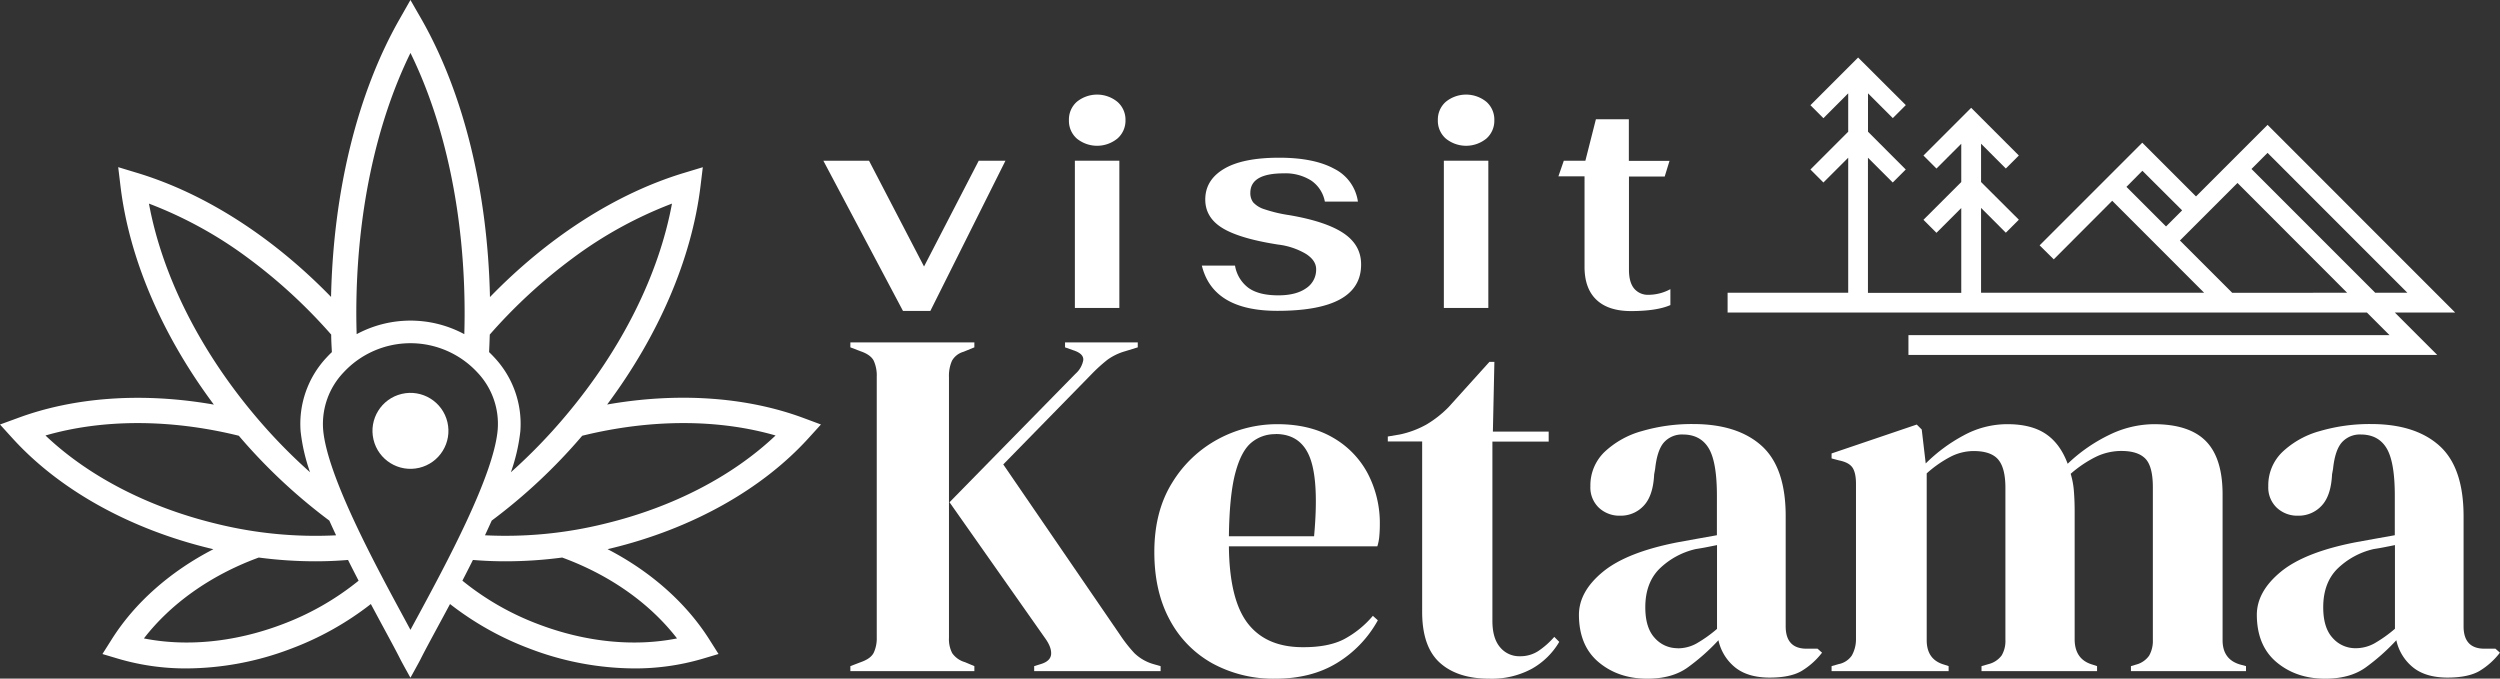
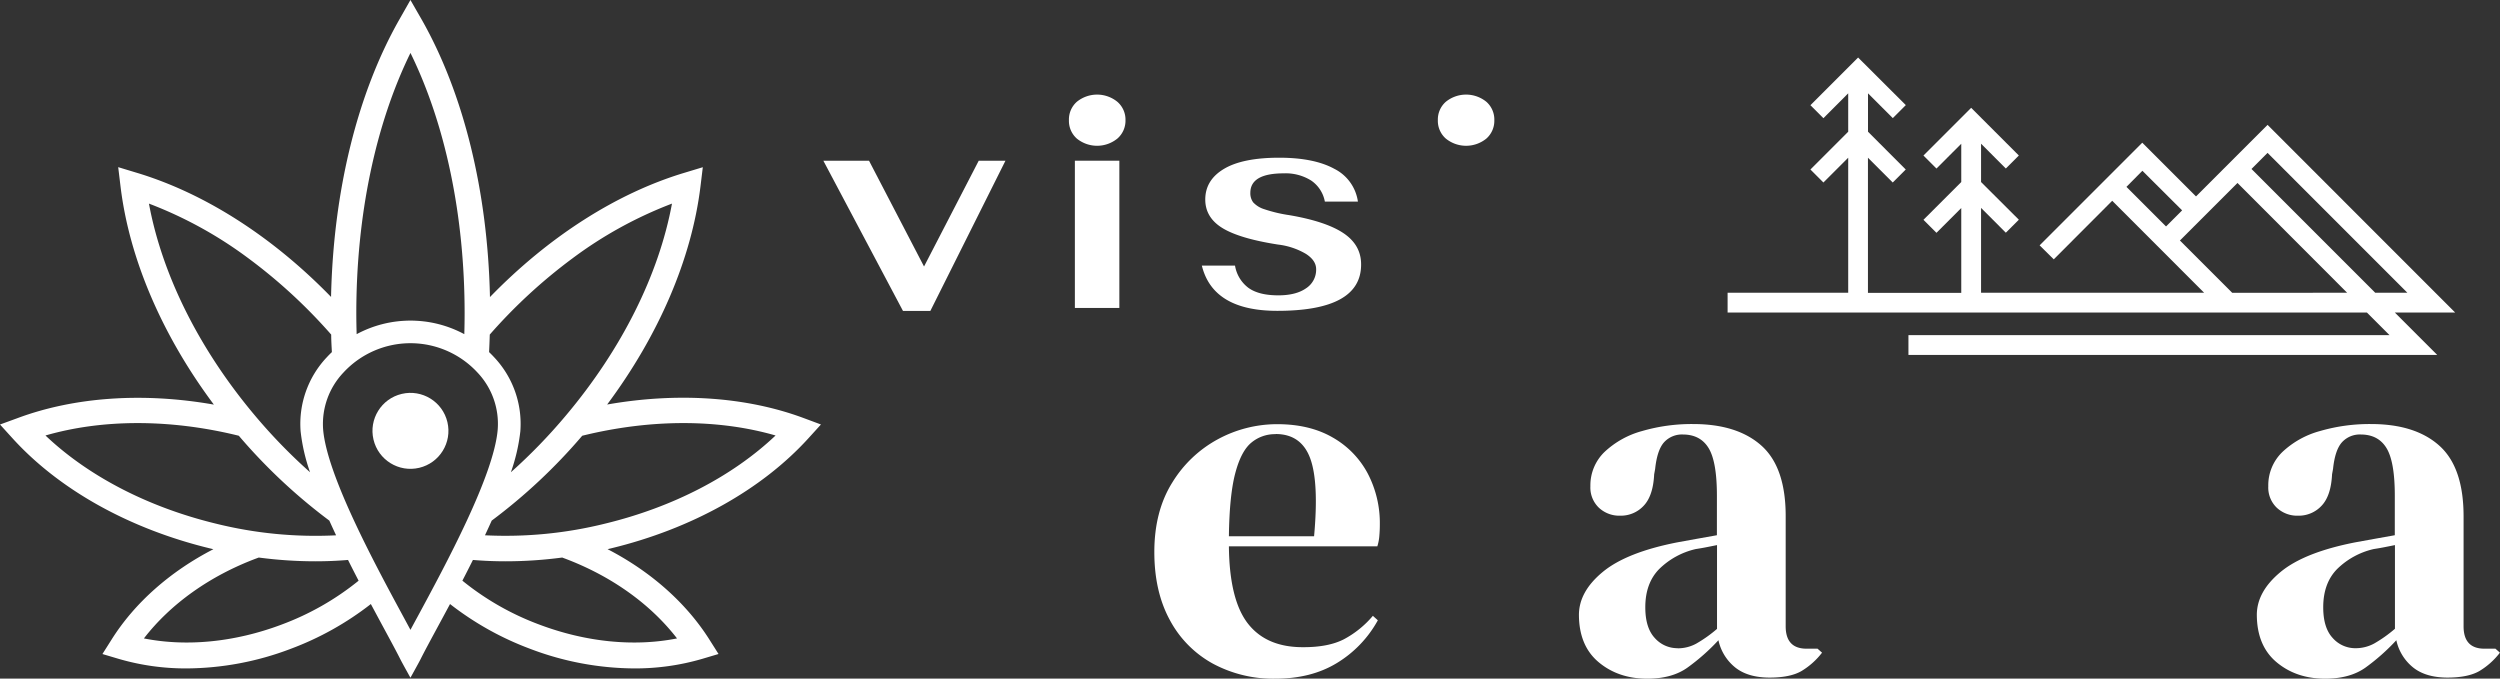
<svg xmlns="http://www.w3.org/2000/svg" viewBox="0 0 884.06 239.96">
  <rect x="0" y="0" width="884.06" height="239.96" fill="#333333" stroke="none" />
  <defs>
    <style>.cls-1{fill:#fff;}</style>
  </defs>
  <g id="Layer_2" data-name="Layer 2">
    <g id="Layer_1-2" data-name="Layer 1">
-       <path class="cls-1" d="M300.71,237.32v-1.76l3.69-1.41q3.53-1.23,4.58-3.35a12.15,12.15,0,0,0,1.06-5.46V133.22a12.63,12.63,0,0,0-1.06-5.64c-.7-1.4-2.23-2.52-4.58-3.34l-3.69-1.41v-1.76h43.85v1.76l-3.87,1.58a6.76,6.76,0,0,0-4.05,3.17,13.12,13.12,0,0,0-1.06,5.82v92.12a10.72,10.72,0,0,0,1.15,5.46,8.24,8.24,0,0,0,4.49,3.17l3.34,1.41v1.76Zm65,0v-1.76l2.29-.71c2.35-.7,3.58-1.88,3.7-3.52s-.59-3.52-2.12-5.64l-33.81-48.08,44.56-45.45a8.39,8.39,0,0,0,2.73-4.75q.27-2.3-3.44-3.52l-3-1.06v-1.76h25.72v1.76l-4.58,1.41a20.15,20.15,0,0,0-6.17,3,56.77,56.77,0,0,0-5.28,4.76l-31.53,32.23,41.39,60.42a49.75,49.75,0,0,0,5,6.34,16.11,16.11,0,0,0,6.78,3.87l2.47.71v1.76Z" />
      <path class="cls-1" d="M451.66,150q11.44,0,19.55,4.67a31.79,31.79,0,0,1,12.41,12.68,37.83,37.83,0,0,1,4.32,18.23c0,1.3-.06,2.62-.18,4a16.05,16.05,0,0,1-.7,3.61H434.57q.18,19,6.78,27.39T461,228.86q8.81,0,14.27-2.82a34.68,34.68,0,0,0,10.21-8.27l1.76,1.58A40.48,40.48,0,0,1,472.7,234.5Q463.63,240,451,240a45,45,0,0,1-22.19-5.37,37.92,37.92,0,0,1-15.15-15.41q-5.46-10.05-5.46-24,0-14.44,6.34-24.57a42.69,42.69,0,0,1,16.29-15.41A44,44,0,0,1,451.66,150Zm-.53,3.53a13,13,0,0,0-8.72,3.08c-2.41,2.05-4.29,5.7-5.64,10.92s-2.08,12.59-2.2,22.1h30.12q1.76-19.19-1.41-27.65T451.13,153.48Z" />
-       <path class="cls-1" d="M526.69,240q-11.28,0-17.53-5.64t-6.25-18V156.12H490.76v-1.76l4.22-.71a33.5,33.5,0,0,0,9.43-3.52,38.42,38.42,0,0,0,7.84-6.16l14.44-16h1.76l-.53,24.66h19.73v3.52h-19.9v63.41q0,6.16,2.72,9.33a8.76,8.76,0,0,0,7,3.17,11.56,11.56,0,0,0,6.52-1.85,28.61,28.61,0,0,0,5.64-5l1.76,1.77a26,26,0,0,1-9.69,9.51A29.82,29.82,0,0,1,526.69,240Z" />
      <path class="cls-1" d="M582.52,240q-10.21,0-17.17-5.81t-7-16.74q0-8.26,8.46-15.23t26.59-10.48l6.34-1.15,7.4-1.32V175.32q0-12-2.91-16.82t-9.07-4.85a8.57,8.57,0,0,0-6.69,2.73q-2.46,2.73-3.17,9.43l-.35,1.93q-.36,7.57-3.7,11.1a11,11,0,0,1-8.28,3.52,10.59,10.59,0,0,1-7.57-2.82,9.87,9.87,0,0,1-3-7.57,16.4,16.4,0,0,1,5-12.15,31.41,31.41,0,0,1,13.3-7.4,62.85,62.85,0,0,1,18-2.47q15.67,0,24.22,7.67t8.54,24.92v38.93q0,7.92,7.4,7.92h3.87l1.59,1.41a26.21,26.21,0,0,1-7.31,6.52c-2.65,1.52-6.37,2.29-11.19,2.29q-7.76,0-12.24-3.61a16.92,16.92,0,0,1-5.9-9.6,73.59,73.59,0,0,1-10.83,9.6Q591.33,240,582.52,240Zm10.75-10.74a13.58,13.58,0,0,0,6.6-1.68,46.9,46.9,0,0,0,7.31-5.19V192.76l-3.52.7c-1.18.24-2.53.47-4,.7a27,27,0,0,0-13,7.14q-4.85,5-4.84,13.47,0,7.23,3.34,10.83A10.66,10.66,0,0,0,593.27,229.22Z" />
-       <path class="cls-1" d="M647.69,237.32v-1.76l2.47-.71a7.37,7.37,0,0,0,4.66-3,11.61,11.61,0,0,0,1.5-5.64V171.09q0-3.87-1.23-5.72t-4.76-2.56l-2.64-.7v-1.76l30.12-10.22,1.76,1.76,1.41,12a57.09,57.09,0,0,1,13.3-9.86A32.21,32.21,0,0,1,709.87,150q8.45,0,13.56,3.44T731.18,164a57.18,57.18,0,0,1,14.88-10.3A36.47,36.47,0,0,1,761.65,150q12.51,0,18.41,6t5.9,18.85V226.4q0,6.87,6.34,8.63l1.94.53v1.76H753.55v-1.76l1.76-.53a8.12,8.12,0,0,0,4.67-3.17,10.56,10.56,0,0,0,1.32-5.64v-53.9q0-7.4-2.64-10.12t-8.46-2.73a20.68,20.68,0,0,0-8.89,2,41.39,41.39,0,0,0-9.07,6.08,28.08,28.08,0,0,1,1.14,6.16q.27,3.35.27,7.05V226.4q.17,6.87,6.34,8.63l1.58.53v1.76H700.71v-1.76l2.46-.71a8.27,8.27,0,0,0,4.67-3.08,10.08,10.08,0,0,0,1.32-5.55V172.5q0-7-2.55-10c-1.7-2-4.61-3-8.72-3a18,18,0,0,0-8.1,2,40.67,40.67,0,0,0-8.46,5.9v59q0,6.87,6.17,8.63l1.58.53v1.76Z" />
      <path class="cls-1" d="M822.24,240q-10.22,0-17.17-5.81t-7-16.74q0-8.26,8.45-15.23t26.6-10.48l6.34-1.15,7.4-1.32V175.32q0-12-2.91-16.82t-9.07-4.85a8.55,8.55,0,0,0-6.69,2.73q-2.47,2.73-3.17,9.43l-.35,1.93q-.36,7.57-3.7,11.1a11,11,0,0,1-8.28,3.52,10.58,10.58,0,0,1-7.57-2.82,9.87,9.87,0,0,1-3-7.57,16.36,16.36,0,0,1,5-12.15,31.41,31.41,0,0,1,13.3-7.4,62.85,62.85,0,0,1,18-2.47q15.67,0,24.21,7.67t8.55,24.92v38.93q0,7.92,7.39,7.92h3.88l1.58,1.41a26,26,0,0,1-7.3,6.52q-4,2.28-11.19,2.29-7.76,0-12.24-3.61a16.92,16.92,0,0,1-5.9-9.6A73.59,73.59,0,0,1,836.6,236Q831.05,240,822.24,240ZM833,229.22a13.61,13.61,0,0,0,6.6-1.68,46.9,46.9,0,0,0,7.31-5.19V192.76l-3.52.7c-1.18.24-2.53.47-4,.7a27,27,0,0,0-13,7.14q-4.85,5-4.84,13.47,0,7.23,3.34,10.83A10.64,10.64,0,0,0,833,229.22Z" />
      <path class="cls-1" d="M868.2,110.52,801.87,44.16l-2.48,2.47h0L786.28,59.74h0l-9.72,9.72-19-19-36.3,36.3,5,4.95L746.93,71l32.5,32.52H700.55v-30l8.76,8.77,4.6-4.6L700.55,64.37V50.82l8.76,8.77,4.6-4.6L697.05,38.13,680.18,55l4.6,4.6,8.77-8.77V64.37L680.18,77.73l4.6,4.6,8.77-8.77v30h-33V55.77l8.77,8.77,4.6-4.6L660.57,46.58V33l8.77,8.77,4.6-4.6L657.07,20.34,640.21,37.2l4.59,4.6L653.57,33V46.58L640.21,59.94l4.59,4.6,8.77-8.77v47.75H610.92v7H837l8,8H674.87v7h187l-15-15Zm-28.27-7L796.18,59.75l4.08-4.09,1.6-1.6,49.44,49.46ZM756,62l1.6-1.61,14.05,14-5.69,5.69-14-14Zm33.37,41.55L770.87,85.05,791.23,64.7,830,103.52Z" />
      <polygon class="cls-1" points="326.76 94.24 307.31 56.84 291.16 56.84 319.32 109.96 328.99 109.96 355.55 56.84 346.1 56.84 326.76 94.24" />
      <rect class="cls-1" x="380.1" y="56.83" width="15.73" height="52.07" />
      <path class="cls-1" d="M395.13,36a11.36,11.36,0,0,0-14.34,0A8.35,8.35,0,0,0,378,42.49,8.35,8.35,0,0,0,380.79,49a11.36,11.36,0,0,0,14.34,0A8.35,8.35,0,0,0,398,42.49,8.35,8.35,0,0,0,395.13,36Z" />
      <path class="cls-1" d="M475.15,82.5q-6.22-4.2-19.29-6.43A49.86,49.86,0,0,1,447.15,74a8.93,8.93,0,0,1-4-2.45,5.38,5.38,0,0,1-1-3.35q0-6.9,11.8-6.9a17,17,0,0,1,9.72,2.55,11.51,11.51,0,0,1,4.83,7.44h11.69a15.37,15.37,0,0,0-8.34-11.59q-7.17-3.93-19.5-3.93-12.86,0-19.49,3.93t-6.65,10.84q0,6.38,6.06,10.1t19.66,5.84a25.26,25.26,0,0,1,9.88,3.3c2.41,1.55,3.61,3.36,3.61,5.41a7.81,7.81,0,0,1-3.56,6.75q-3.56,2.5-9.83,2.5-6.9,0-10.57-2.66a12.31,12.31,0,0,1-4.73-7.86H425q3.93,16,26.68,16,29.64,0,29.64-16.36Q481.36,86.7,475.15,82.5Z" />
-       <rect class="cls-1" x="510.58" y="56.83" width="15.73" height="52.07" />
      <path class="cls-1" d="M525.62,36a11.37,11.37,0,0,0-14.35,0,8.34,8.34,0,0,0-2.81,6.48A8.34,8.34,0,0,0,511.27,49a11.37,11.37,0,0,0,14.35,0,8.38,8.38,0,0,0,2.81-6.48A8.38,8.38,0,0,0,525.62,36Z" />
-       <path class="cls-1" d="M577.84,102c-1.2-1.48-1.8-3.68-1.8-6.58v-33h12.64l1.7-5.53H576V42.17H564.35l-3.72,14.66H553l-1.91,5.53h9.24v32q0,7.65,4.2,11.64t12.16,4q9.15,0,14-2.12v-5.63a16.33,16.33,0,0,1-7.65,2A6.32,6.32,0,0,1,577.84,102Z" />
      <path class="cls-1" d="M214.7,143.05c18.26-24.49,29.86-51.49,33-77.08l.83-6.84-6.6,2c-24,7.24-48,22.64-68.67,43.92h0c-.79-37.36-9.29-72-24.16-98.16L145.14,0l-3.91,6.88C126.37,33,117.86,67.68,117.07,105,96.41,83.75,72.44,68.35,48.4,61.11l-6.6-2L42.63,66c3.11,25.59,14.71,52.59,33,77.08-24.86-4.38-49.15-2.75-69.36,4.75L0,150.12l4.48,4.93C21,173.21,45.76,187,74.19,193.91l1.27.3c-15.26,7.87-27.81,18.93-36,31.95l-3.24,5.12L42,233a84.45,84.45,0,0,0,24,3.37,104.86,104.86,0,0,0,36.7-6.89,106.51,106.51,0,0,0,28.44-15.88c1.61,3,3.14,5.85,4.55,8.46,2.44,4.51,4.55,8.42,5.87,11.05.68,1.36,3.58,6.55,3.58,6.55s2.9-5.19,3.58-6.55c1.31-2.63,3.42-6.53,5.86-11.05,1.41-2.6,2.95-5.45,4.56-8.46a106.51,106.51,0,0,0,28.44,15.88,104.86,104.86,0,0,0,36.7,6.89,84.45,84.45,0,0,0,24-3.37l5.81-1.73-3.24-5.12c-8.23-13-20.78-24.08-36-31.95l1.27-.3c28.43-6.9,53.18-20.7,69.71-38.86l4.48-4.93-6.24-2.32C263.85,140.3,239.56,138.67,214.7,143.05ZM202.31,91.46A145.16,145.16,0,0,1,237.63,72c-4.66,25.17-17.79,51.5-37.48,74.89A194.15,194.15,0,0,1,180.66,167,65,65,0,0,0,184,152.57a34.3,34.3,0,0,0-9.28-26.26c-.57-.62-1.17-1.22-1.77-1.8q.15-3.08.24-6.19h0A186.48,186.48,0,0,1,202.31,91.46ZM145.15,18.72c12.38,25.22,19.15,57.54,19.15,92.07q0,3.7-.11,7.38a40.18,40.18,0,0,0-38.07,0c-.07-2.44-.12-4.9-.12-7.37C126,76.26,132.76,44,145.15,18.72ZM52.67,72A145.16,145.16,0,0,1,88,91.46a186.48,186.48,0,0,1,29.12,26.86c0,2.07.14,4.14.24,6.19-.6.58-1.2,1.18-1.77,1.8a34.3,34.3,0,0,0-9.28,26.26A65,65,0,0,0,109.64,167a193.12,193.12,0,0,1-19.49-20.06C70.46,123.54,57.33,97.21,52.67,72ZM16.08,154c20.06-5.81,43.84-5.87,67.8-.05.19.05.39.09.58.15a196.41,196.41,0,0,0,32,30q1.17,2.59,2.39,5.2a146,146,0,0,1-42.5-4.13C52.34,179.34,31.24,168.39,16.08,154ZM99.49,220.9C83,227.09,66,228.76,50.89,225.76c9.41-12.19,23.32-22.12,39.8-28.3.28-.1.55-.21.83-.3a153.06,153.06,0,0,0,20,1.33q5.86,0,11.55-.48,1.88,3.74,3.74,7.34A96.68,96.68,0,0,1,99.49,220.9Zm48.07-2.63c-.85,1.56-1.66,3.06-2.41,4.46l-2.41-4.47c-10.14-18.74-27.11-50.12-28.47-66.36a26.41,26.41,0,0,1,7.2-20.18,32.26,32.26,0,0,1,47.36,0A26.36,26.36,0,0,1,176,151.9C174.66,168.14,157.69,199.52,147.56,218.27Zm52.05-20.81c16.48,6.18,30.39,16.11,39.8,28.3-15.11,3-32.11,1.33-48.6-4.86a96.32,96.32,0,0,1-27.3-15.56c1.24-2.39,2.49-4.84,3.73-7.33q5.7.48,11.56.48a153.06,153.06,0,0,0,20-1.33C199.06,197.25,199.33,197.36,199.61,197.46ZM214,185.16a146,146,0,0,1-42.5,4.13c.81-1.74,1.61-3.47,2.38-5.19a196.56,196.56,0,0,0,32-30c.19-.06.39-.1.58-.15,24-5.82,47.74-5.76,67.8.05C259.06,168.39,238,179.34,214,185.16Z" />
      <circle class="cls-1" cx="145.15" cy="152.36" r="13.43" transform="translate(-31.12 37.42) rotate(-13.28)" />
    </g>
  </g>
</svg>